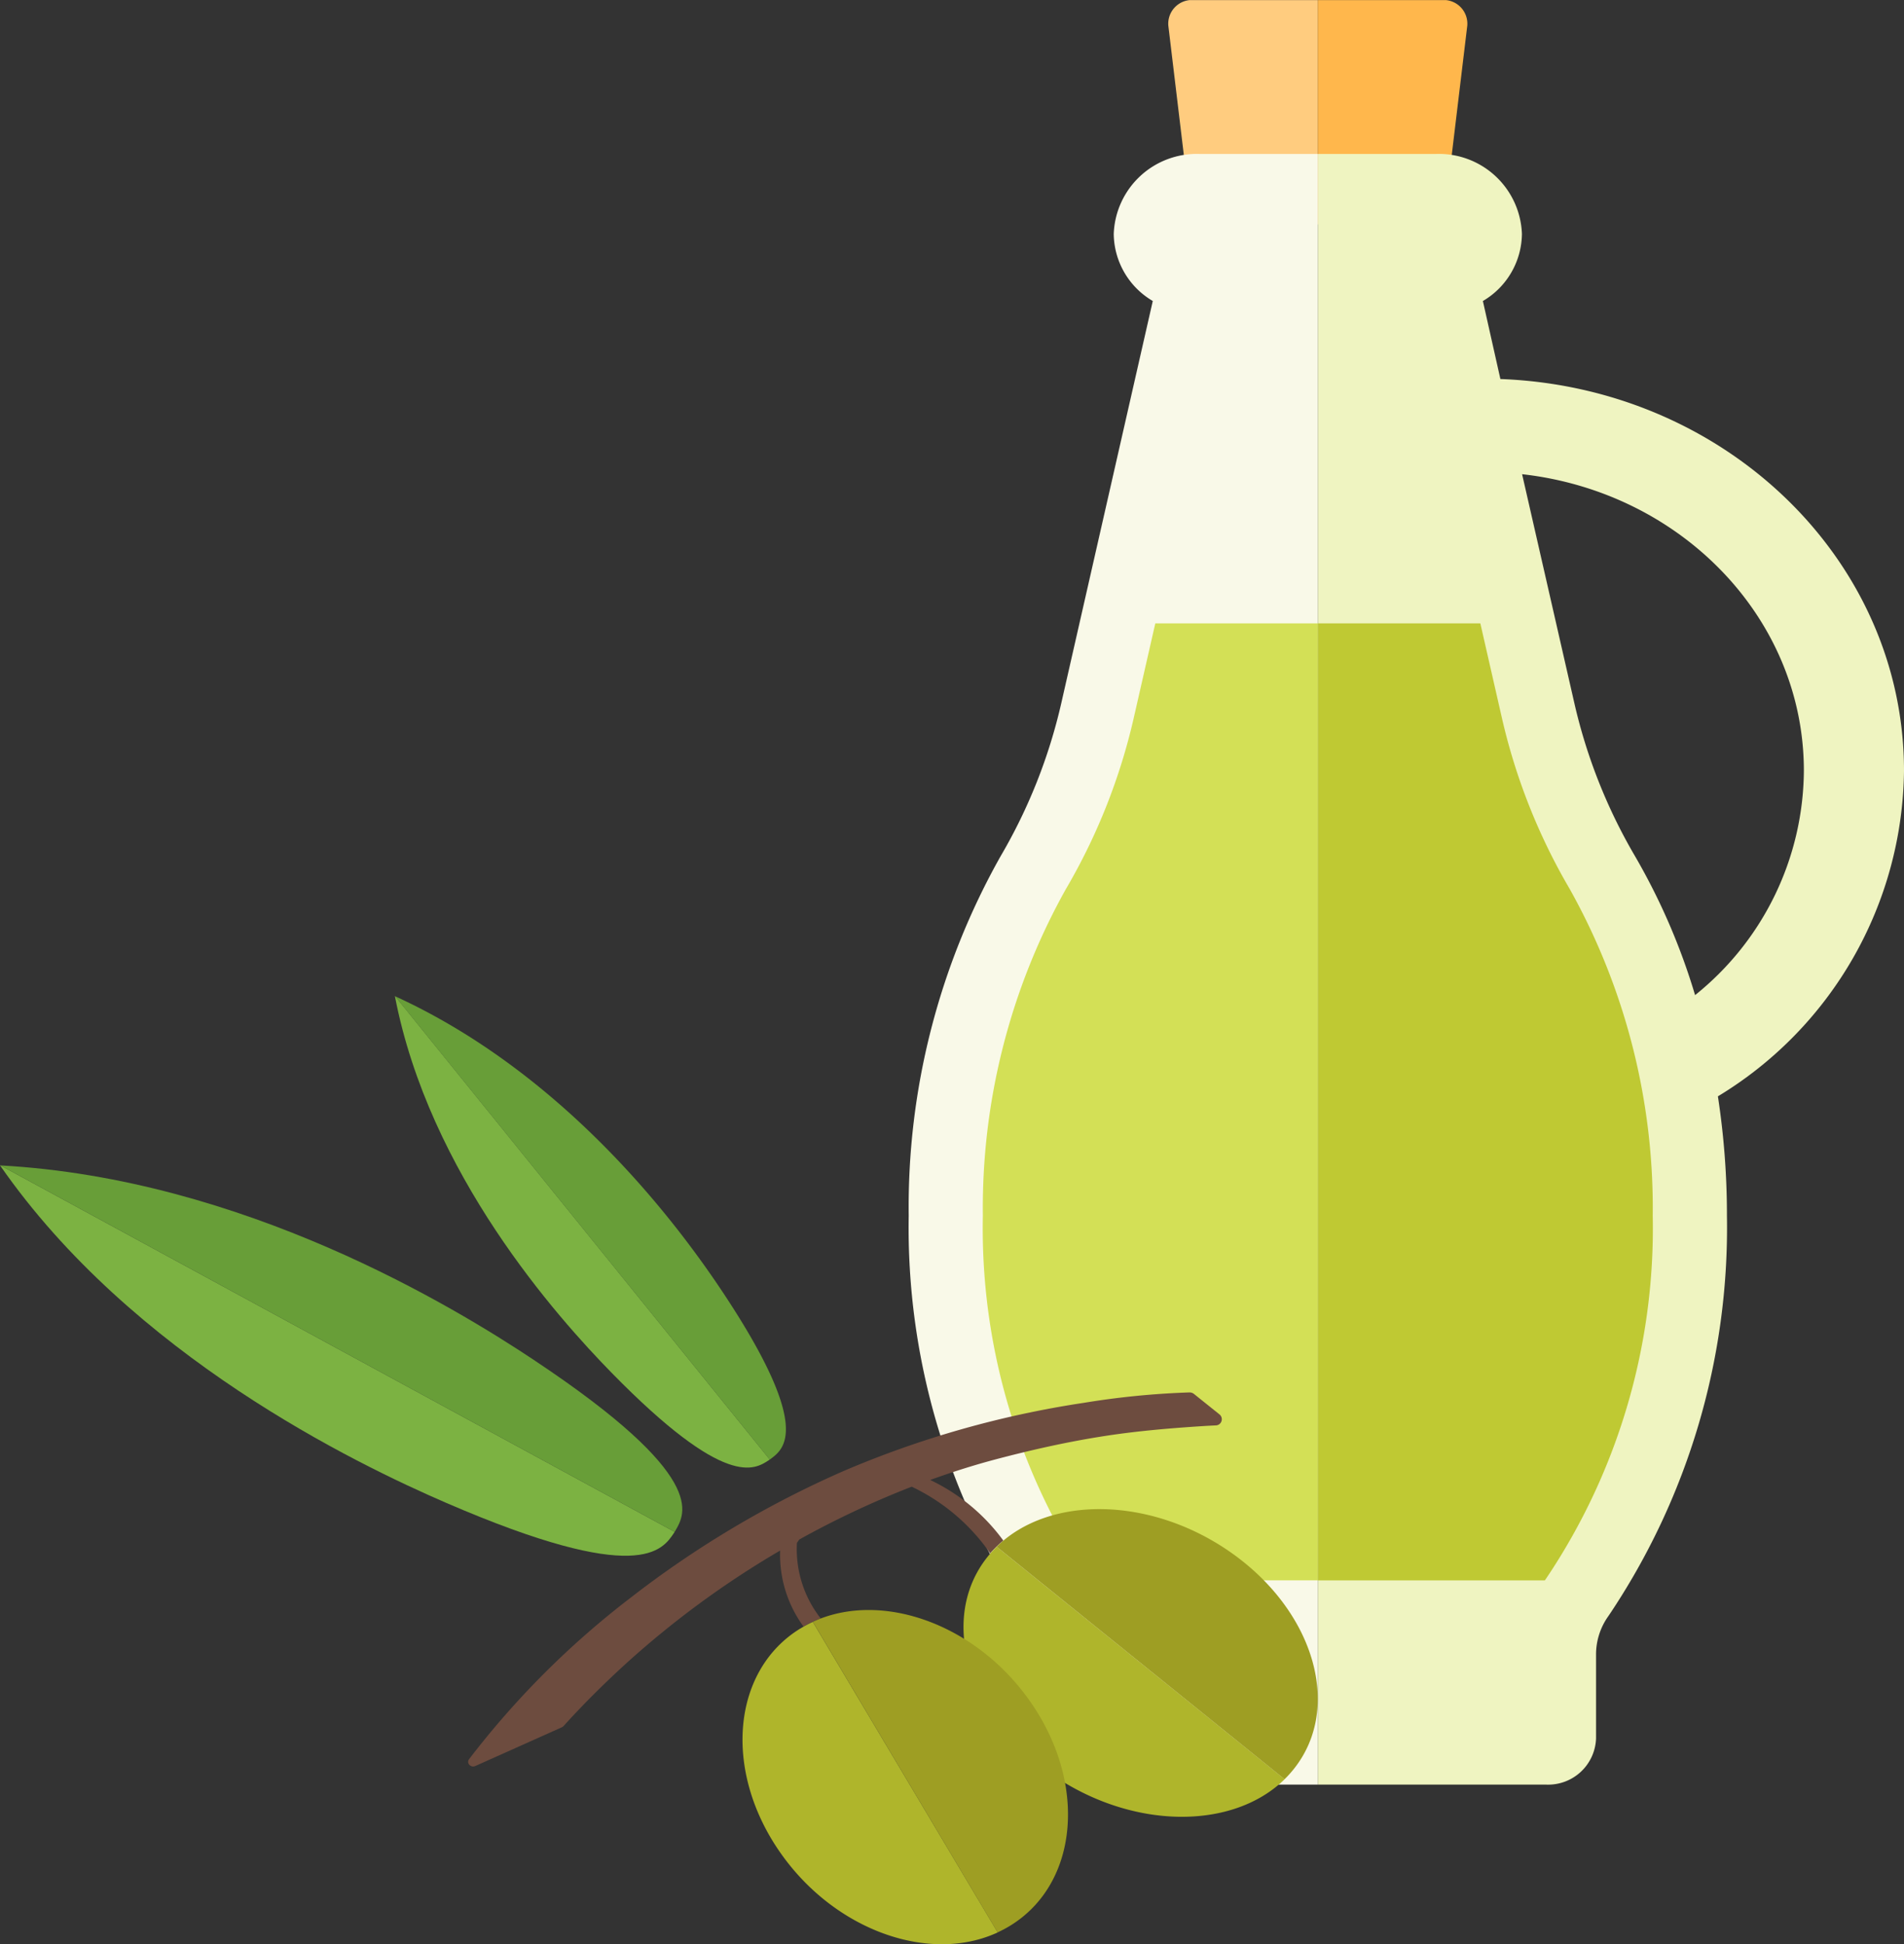
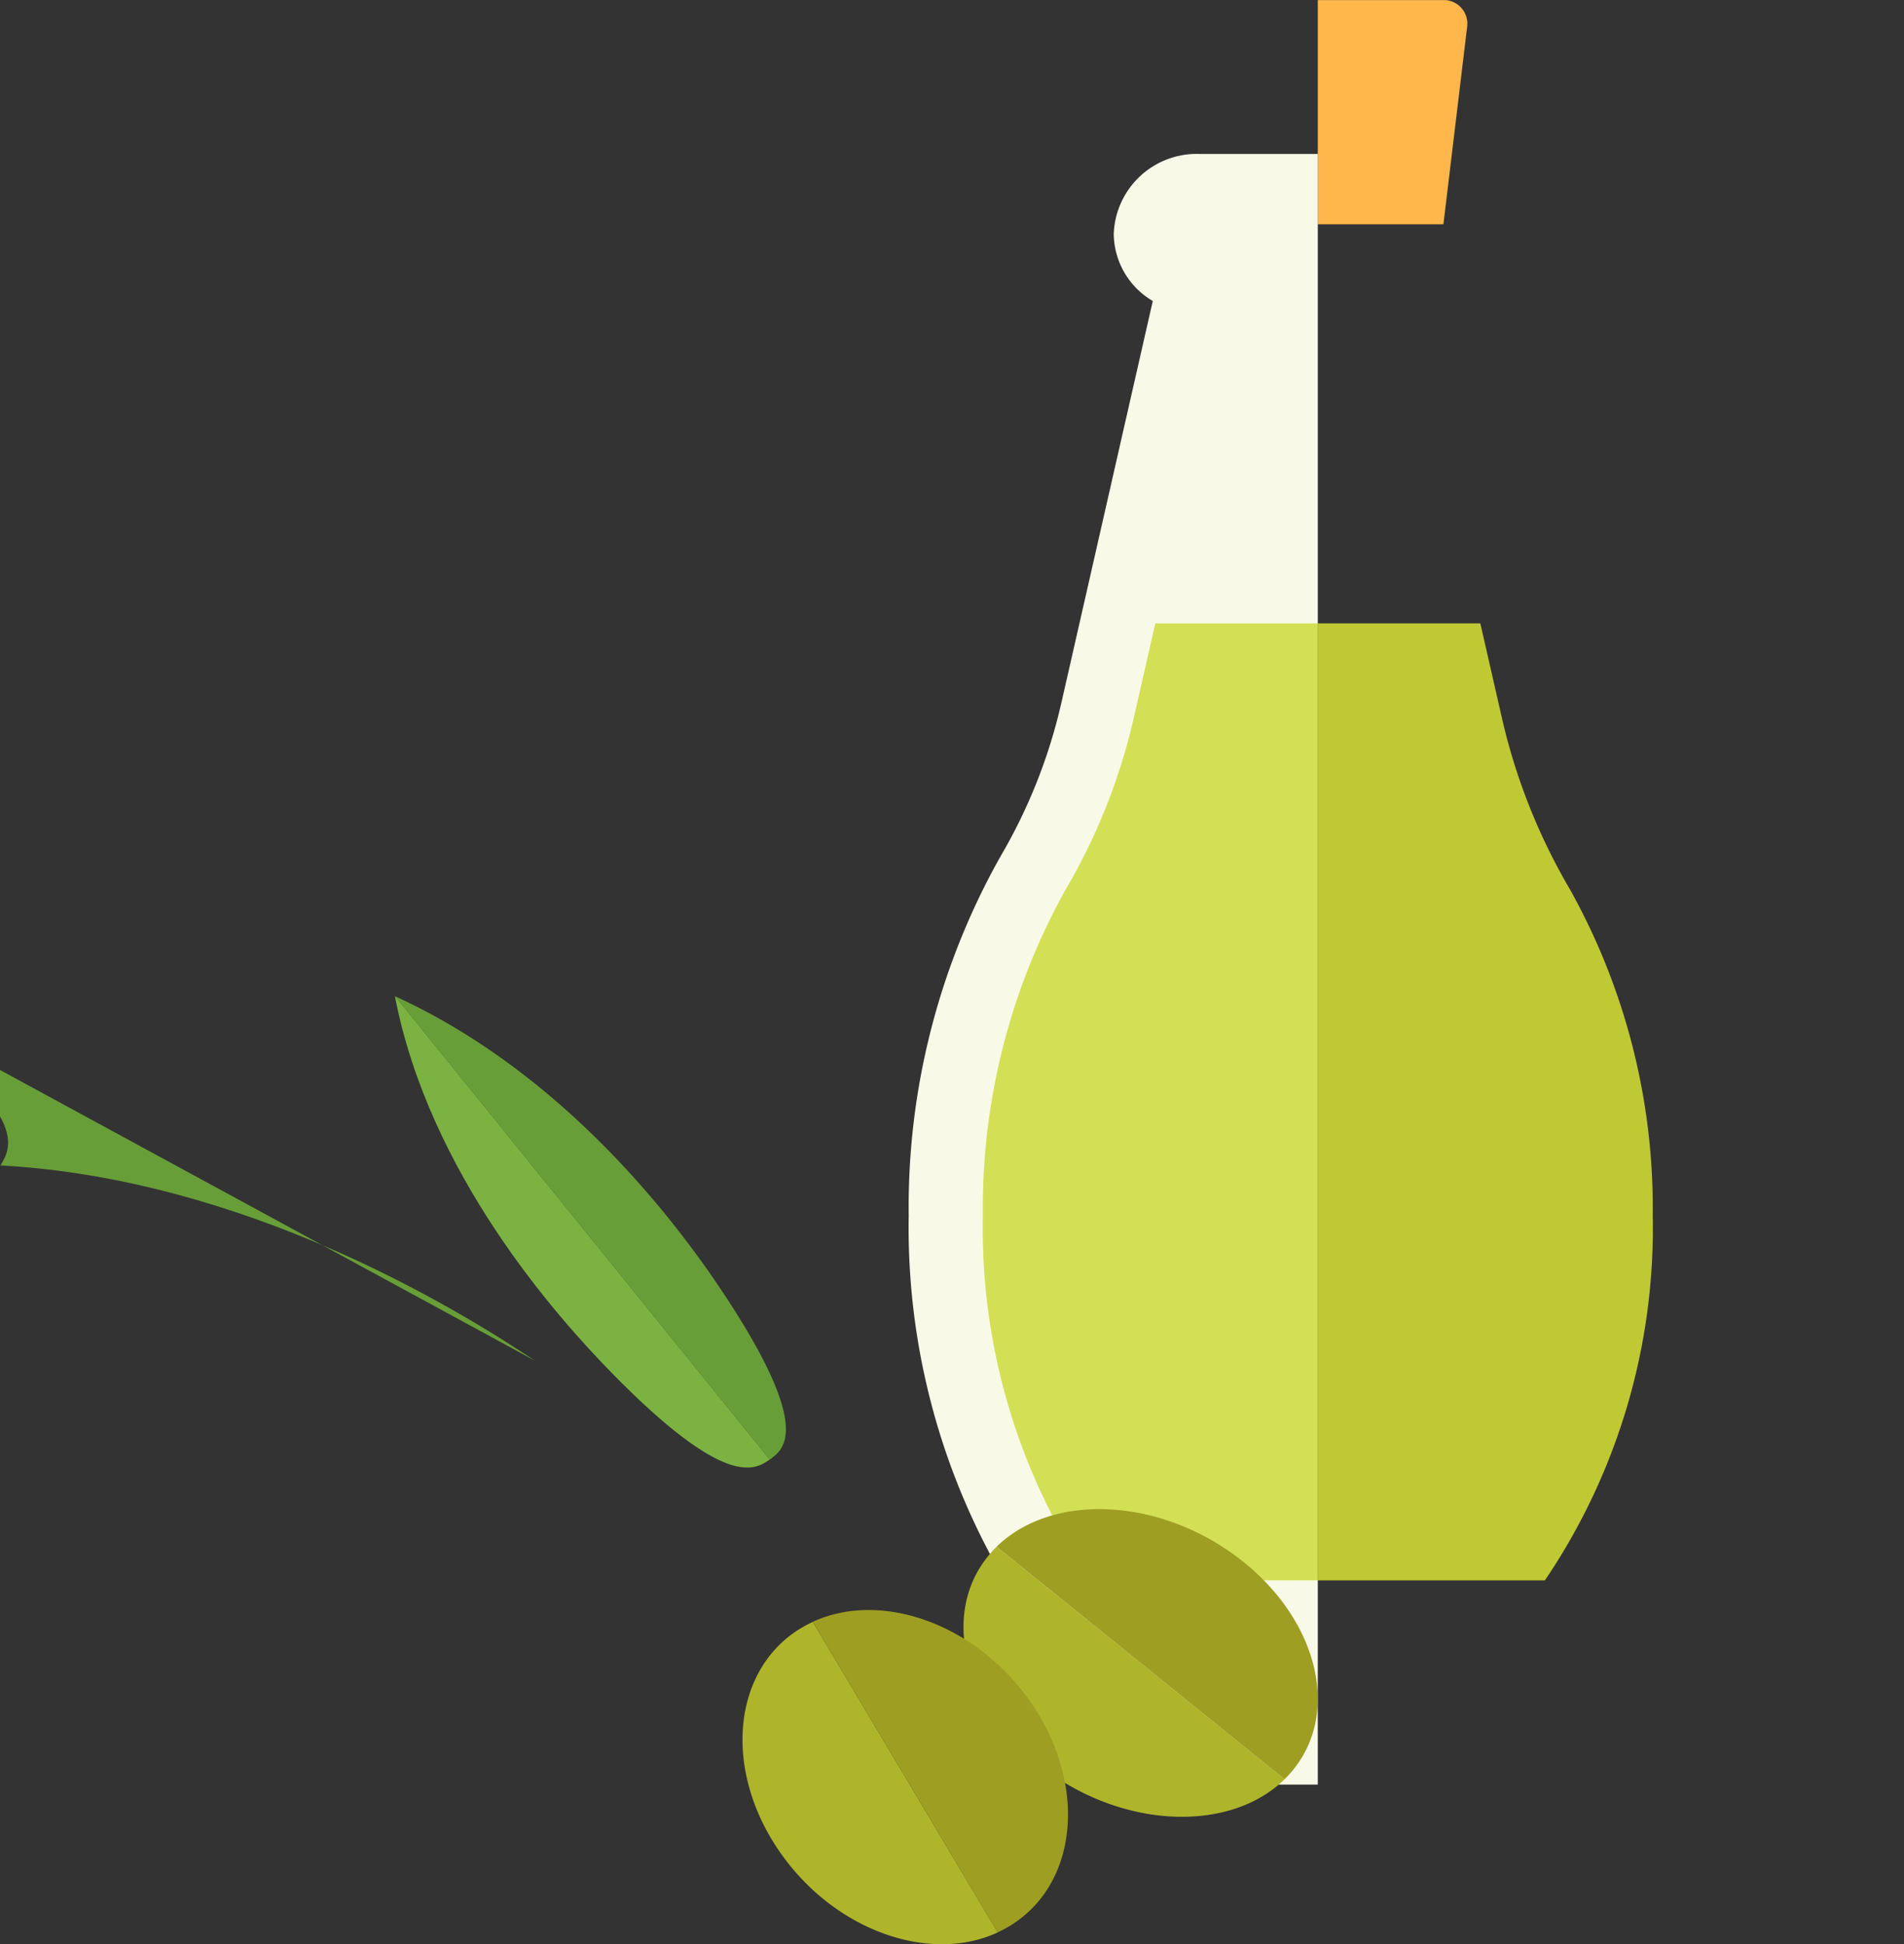
<svg xmlns="http://www.w3.org/2000/svg" width="97.872" height="99.958" viewBox="0 0 97.872 99.958">
  <rect x="0" y="0" width="97.872" height="99.958" fill="#333333" stroke="none" />
  <defs>
    <clipPath id="a">
      <path d="M0-16.2H97.872v-99.958H0Z" transform="translate(0 116.163)" fill="none" />
    </clipPath>
  </defs>
  <g clip-path="url(#a)">
    <g transform="translate(60.048 0)">
-       <path d="M-.107,0A1.22,1.22,0,0,0-1.371,1.317L-.147,11.53h6.46V0Z" transform="translate(1.379)" fill="#ffcc7f" />
-     </g>
+       </g>
    <g transform="translate(67.739 0)">
      <path d="M-.538,0h-6.42V11.53H-.5L.726,1.317A1.22,1.22,0,0,0-.538,0" transform="translate(6.958)" fill="#ffb74c" />
    </g>
    <g transform="translate(67.739 7.915)">
-       <path d="M-2.527-5.141c0-10.862-9.212-19.717-20.747-20.142l-.9-4.011a4.049,4.049,0,0,0,2.007-3.448h0a4.269,4.269,0,0,0-4.41-4.113H-32.66V46.983H-20.9a2.462,2.462,0,0,0,2.543-2.372v-4.33a3.384,3.384,0,0,1,.638-1.968,35.747,35.747,0,0,0,6.09-20.589,40.367,40.367,0,0,0-.464-6.128A19.817,19.817,0,0,0-2.527-5.141M-13.266,6.392A33.045,33.045,0,0,0-16.359-.761a27.768,27.768,0,0,1-3.116-7.872l-2.683-11.757C-14-19.476-7.674-13-7.674-5.141A14.905,14.905,0,0,1-13.266,6.392" transform="translate(32.66 36.855)" fill="#eff4c1" />
-     </g>
+       </g>
    <g transform="translate(46.708 7.915)">
      <path d="M-1.254,0a4.269,4.269,0,0,0-4.41,4.113h0A4.046,4.046,0,0,0-3.657,7.56l-4.7,20.662a27.778,27.778,0,0,1-3.116,7.872,36.739,36.739,0,0,0-4.73,18.485,35.742,35.742,0,0,0,6.09,20.588,3.391,3.391,0,0,1,.638,1.968v4.331a2.461,2.461,0,0,0,2.543,2.372H4.825V0Z" transform="translate(16.206)" fill="#f9f9e8" />
    </g>
    <g transform="translate(50.522 32.051)">
      <path d="M-.743,0l-1.1,4.827a31.105,31.105,0,0,1-3.5,8.839A33.608,33.608,0,0,0-9.607,30.444a32.271,32.271,0,0,0,5.454,18.62c.031.045.062.09.092.135H7.61V0Z" transform="translate(9.607)" fill="#d3e056" />
    </g>
    <g transform="translate(67.74 32.051)">
      <path d="M-1.086-2.216a31.125,31.125,0,0,1-3.5-8.839l-1.1-4.827h-8.353v49.2h11.67c.03-.045.061-.09.092-.135A32.276,32.276,0,0,0,3.175,14.562,33.6,33.6,0,0,0-1.086-2.216" transform="translate(14.041 15.882)" fill="#bfc933" />
    </g>
    <g transform="translate(0 59.916)">
-       <path d="M0,0H0C6.79,9.783,18.228,15.316,22.955,17.359c9.922,4.289,11.093,2.421,11.693,1.53.011-.015.02-.032.03-.048L.02,0H0" transform="translate(0.002 0.001)" fill="#7cb242" />
-     </g>
+       </g>
    <g transform="translate(0.021 59.918)">
-       <path d="M-2.306-1.63C-6.542-4.454-17.337-11-29.8-11.681L4.855,7.159c.012-.02.025-.038.036-.059.519-.895,1.7-2.8-7.2-8.73" transform="translate(29.803 11.681)" fill="#689e38" />
+       <path d="M-2.306-1.63C-6.542-4.454-17.337-11-29.8-11.681c.012-.02.025-.038.036-.059.519-.895,1.7-2.8-7.2-8.73" transform="translate(29.803 11.681)" fill="#689e38" />
    </g>
    <g transform="translate(20.298 51.213)">
      <path d="M0,0H0C1.758,9.146,8.34,16.5,11.14,19.365c5.878,6.007,7.355,4.97,8.092,4.487l.038-.027L.015.007,0,0" transform="translate(0.001 0.001)" fill="#7cb242" />
    </g>
    <g transform="translate(20.313 51.221)">
      <path d="M-1.417-2.48c-2.181-3.295-7.956-11.209-16.9-15.3L.943,6.041a.55.55,0,0,0,.046-.033C1.666,5.5,3.163,4.44-1.417-2.48" transform="translate(18.312 17.779)" fill="#689e38" />
    </g>
    <g transform="translate(24.064 71.589)">
-       <path d="M-3.109,0a41.9,41.9,0,0,0-5.44.537,50.454,50.454,0,0,0-12.327,3.5,51.668,51.668,0,0,0-10.966,6.526,44.515,44.515,0,0,0-8.287,8.285l-.006.008c-.151.2.084.457.321.351l4.448-1.991a.264.264,0,0,0,.085-.061c1.016-1.125,2.1-2.2,3.225-3.226a47.511,47.511,0,0,1,7.911-5.8,6.253,6.253,0,0,0,1.2,3.907c.156-.089.314-.173.476-.248.134-.062.27-.119.408-.171a5.76,5.76,0,0,1-1.221-3.881l.12-.173a46.911,46.911,0,0,1,5.78-2.717,10.252,10.252,0,0,1,4.036,3.43c.1-.121.212-.238.326-.349s.227-.212.346-.312A9.947,9.947,0,0,0-16.431,4.5c1.105-.4,2.226-.757,3.36-1.058,1.77-.468,3.546-.871,5.36-1.162C-5.982,2-4.237,1.849-2.488,1.736c.231-.015.467-.028.719-.04a.318.318,0,0,0,.209-.565L-2.873.078A.361.361,0,0,0-3.109,0" transform="translate(40.183 0)" fill="#6d4c3f" />
-     </g>
+       </g>
    <g transform="translate(49.527 79.521)">
      <path d="M-.1-.086C-2.619,3.082-1.129,8.088,3.225,11.095c4.095,2.828,9.264,2.88,11.957.24L.378-.619A5.694,5.694,0,0,0-.1-.086" transform="translate(1.326 0.619)" fill="#afb52b" />
    </g>
    <g transform="translate(51.231 77.589)">
      <path d="M-1-.352C-5.1-3.181-10.267-3.232-12.96-.592l14.8,11.954a5.694,5.694,0,0,0,.481-.533C4.841,7.661,3.351,2.654-1-.352" transform="translate(12.96 2.524)" fill="#9e9e23" />
    </g>
    <g transform="translate(38.168 83.384)">
      <path d="M-.249-.056c-3.529,2.17-3.973,7.35-.99,11.568,2.8,3.967,7.64,5.672,11.142,4.054L.4-.4a6.008,6.008,0,0,0-.648.346" transform="translate(3.215 0.402)" fill="#afb52b" />
    </g>
    <g transform="translate(41.782 82.776)">
      <path d="M-.934-.756c-2.8-3.968-7.641-5.672-11.143-4.055l9.5,15.968a6.257,6.257,0,0,0,.648-.346C1.6,8.642,2.047,3.462-.934-.756" transform="translate(12.077 5.417)" fill="#9e9e23" />
    </g>
  </g>
</svg>